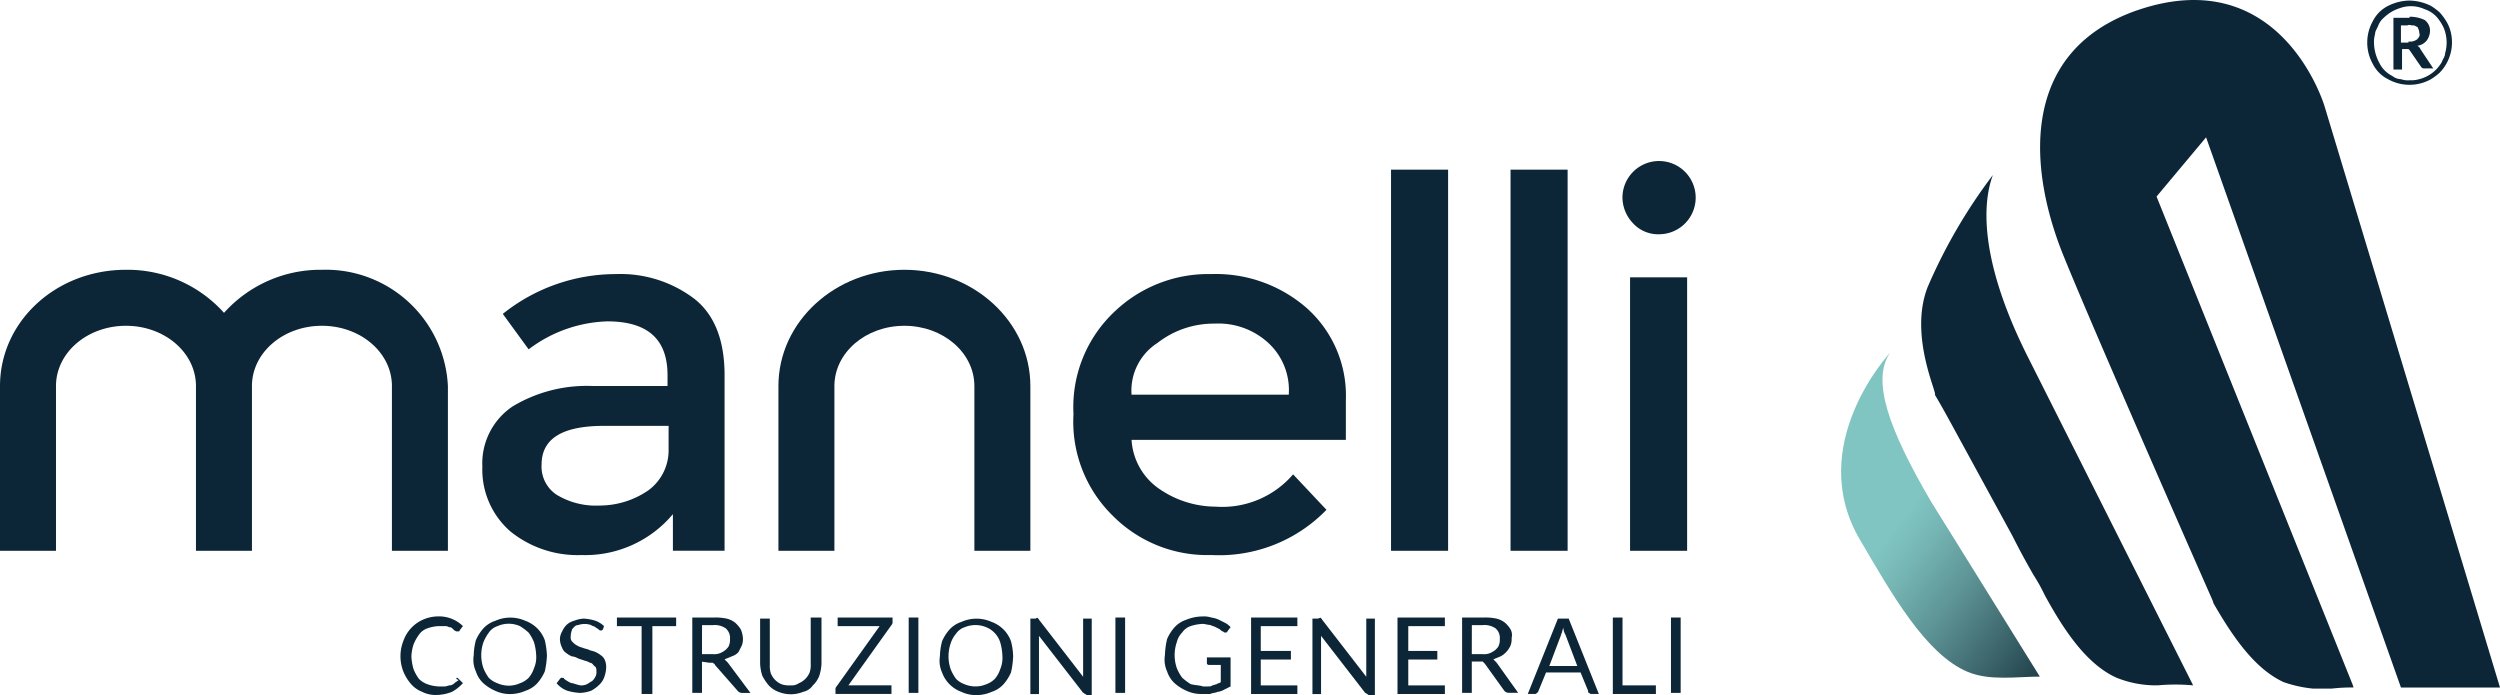
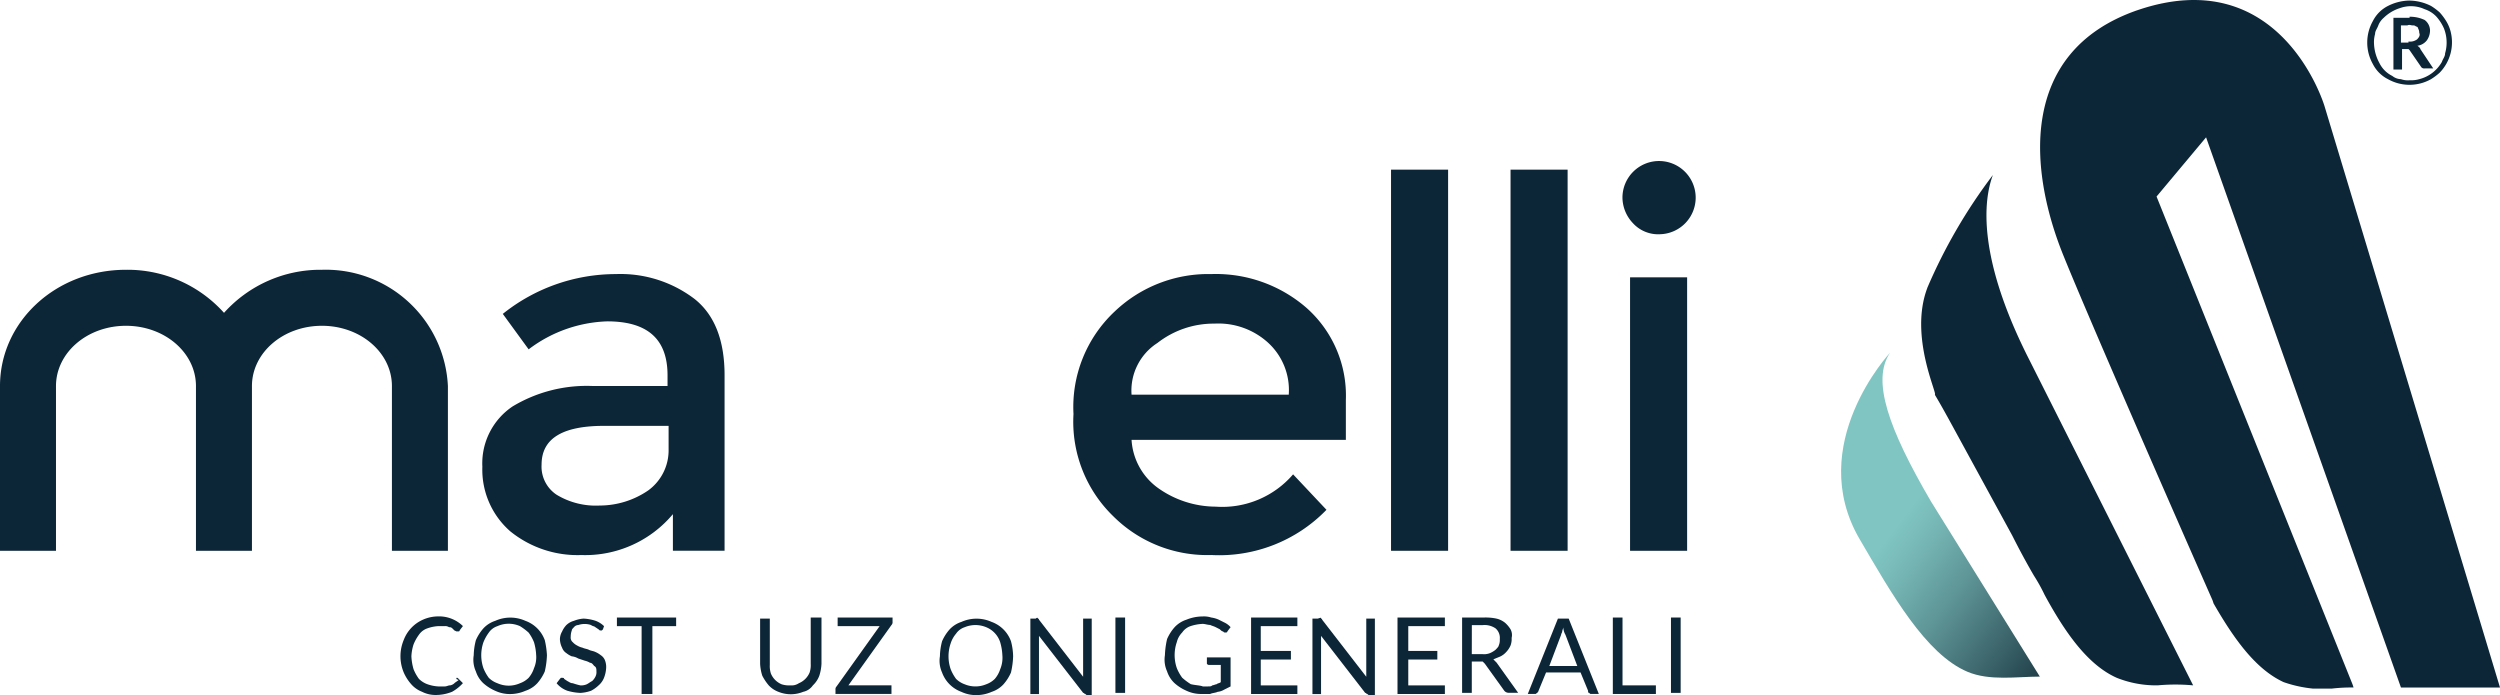
<svg xmlns="http://www.w3.org/2000/svg" width="176.248" height="49" viewBox="0 0 176.248 49">
  <defs>
    <linearGradient id="linear-gradient" x1="0.308" y1="0.431" x2="1.176" y2="1.342" gradientUnits="objectBoundingBox">
      <stop offset="0.102" stop-color="#80c5c2" />
      <stop offset="0.194" stop-color="#76b7b5" />
      <stop offset="0.367" stop-color="#5d9395" />
      <stop offset="0.6" stop-color="#345a61" />
      <stop offset="0.826" stop-color="#091d2a" />
    </linearGradient>
  </defs>
  <g id="Raggruppa_6004" data-name="Raggruppa 6004" transform="translate(2458 8857.75)">
    <path id="Tracciato_206" data-name="Tracciato 206" d="M333.317,358.676c2.225,3.8,4.64,8.09,7.6,9.331,1.549.65,3.434.342,5.09.335l-7.675-12.349c-2.995-5.129-4.216-8.546-2.876-10.492,0,0-6.06,6.489-2.139,13.176" transform="translate(-2660.201 -9178.393)" fill="url(#linear-gradient)" />
    <path id="Tracciato_142" data-name="Tracciato 142" d="M41.147,76.826c.076,0,.076,0,.152.076l.3.3a2.972,2.972,0,0,1-.759.607,3.046,3.046,0,0,1-1.139.228,2.1,2.1,0,0,1-.987-.228,1.937,1.937,0,0,1-.759-.531,3.134,3.134,0,0,1-.531-.835,2.96,2.96,0,0,1,0-2.277,2.552,2.552,0,0,1,1.366-1.442,2.679,2.679,0,0,1,1.063-.228,2.4,2.4,0,0,1,1.746.683l-.228.3a.074.074,0,0,1-.076.076h-.152L41,73.487l-.152-.152a.279.279,0,0,0-.228-.076.456.456,0,0,0-.3-.076h-.455a2.7,2.7,0,0,0-.759.152,1.18,1.18,0,0,0-.607.455,3.076,3.076,0,0,0-.38.683,3.228,3.228,0,0,0-.152.835,3.81,3.81,0,0,0,.152.911,3.076,3.076,0,0,0,.38.683,1.653,1.653,0,0,0,.607.38,2.7,2.7,0,0,0,.759.152h.455c.152,0,.228-.076.38-.076a.575.575,0,0,0,.3-.152c.076-.076.228-.152.3-.228-.228-.076-.152-.076-.152-.152" transform="translate(-2466.964 -8886.791)" fill="#0c2638" />
    <path id="Tracciato_143" data-name="Tracciato 143" d="M48.393,75.257a3.81,3.81,0,0,0-.152-.911,3.076,3.076,0,0,0-.38-.683,4.211,4.211,0,0,0-.607-.455,1.945,1.945,0,0,0-1.594,0,1.18,1.18,0,0,0-.607.455,3.076,3.076,0,0,0-.38.683,2.808,2.808,0,0,0,0,1.822,3.077,3.077,0,0,0,.38.683,1.653,1.653,0,0,0,.607.38,1.945,1.945,0,0,0,1.594,0,1.653,1.653,0,0,0,.607-.38,1.99,1.99,0,0,0,.38-.683,1.925,1.925,0,0,0,.152-.911m.759,0A5.859,5.859,0,0,1,49,76.4a3.134,3.134,0,0,1-.531.835,1.965,1.965,0,0,1-.835.531,2.679,2.679,0,0,1-1.063.228,2.424,2.424,0,0,1-1.063-.228,3.134,3.134,0,0,1-.835-.531,1.965,1.965,0,0,1-.531-.835,1.99,1.99,0,0,1-.152-1.139,4.48,4.48,0,0,1,.152-1.063,3.134,3.134,0,0,1,.531-.835,1.965,1.965,0,0,1,.835-.531,2.593,2.593,0,0,1,2.125,0A2.281,2.281,0,0,1,49,74.194a5.954,5.954,0,0,1,.152,1.063" transform="translate(-2468.593 -8886.814)" fill="#0c2638" />
    <path id="Tracciato_144" data-name="Tracciato 144" d="M54.964,73.459l-.076.076h-.076c-.076,0-.076,0-.152-.076l-.228-.152c-.076-.076-.228-.076-.3-.152a1.4,1.4,0,0,0-.911,0,.394.394,0,0,0-.3.152c-.076.076-.152.152-.152.228a1.335,1.335,0,0,0-.076.455.418.418,0,0,0,.152.38,1.048,1.048,0,0,0,.3.228,1.282,1.282,0,0,0,.38.152c.152.076.3.076.455.152s.3.076.455.152a1.659,1.659,0,0,1,.38.228.758.758,0,0,1,.3.38,1.292,1.292,0,0,1,.076.531,2.216,2.216,0,0,1-.152.683,1.361,1.361,0,0,1-.38.531,2.306,2.306,0,0,1-.531.38,2.7,2.7,0,0,1-.759.152,3.81,3.81,0,0,1-.911-.152,1.735,1.735,0,0,1-.759-.531l.228-.3L52,76.875h.076c.076,0,.152,0,.152.076l.228.152c.152.076.228.152.38.152a4.839,4.839,0,0,0,.531.152.963.963,0,0,0,.455-.076c.152-.076.228-.152.38-.228a1.048,1.048,0,0,0,.228-.3.684.684,0,0,0,.076-.38c0-.152,0-.3-.152-.38-.076-.076-.152-.228-.3-.228a1.282,1.282,0,0,0-.38-.152l-.455-.152a1.079,1.079,0,0,0-.455-.152,1.659,1.659,0,0,1-.38-.228.758.758,0,0,1-.3-.38,1.43,1.43,0,0,1-.152-.607,1.1,1.1,0,0,1,.152-.531,1.588,1.588,0,0,1,.3-.455,1.223,1.223,0,0,1,.531-.3A2.216,2.216,0,0,1,53.6,72.7a3.228,3.228,0,0,1,.835.152,1.653,1.653,0,0,1,.607.38Z" transform="translate(-2470.458 -8886.839)" fill="#0c2638" />
    <path id="Tracciato_145" data-name="Tracciato 145" d="M61.475,72.6v.607H59.8v4.782h-.759V73.207H57.3V72.6Z" transform="translate(-2471.808 -8886.814)" fill="#0c2638" />
-     <path id="Tracciato_146" data-name="Tracciato 146" d="M64.983,75.181h.759a1.125,1.125,0,0,0,.531-.076,1.659,1.659,0,0,0,.38-.228c.076-.076.228-.228.228-.3a.963.963,0,0,0,.076-.455.88.88,0,0,0-.3-.759,1.369,1.369,0,0,0-.911-.228h-.759Zm0,.531v2.2H64.3V72.6h1.518a3.7,3.7,0,0,1,.911.076,1.526,1.526,0,0,1,.607.3,2.013,2.013,0,0,1,.38.455,1.786,1.786,0,0,1,.152.607,1.292,1.292,0,0,1-.076.531l-.228.455a.968.968,0,0,1-.455.3c-.152.076-.38.152-.531.228l.228.228L68.4,77.913h-.607a.394.394,0,0,1-.3-.152L65.894,75.94c0-.076-.076-.076-.152-.152h-.228Z" transform="translate(-2473.494 -8886.814)" fill="#0c2638" />
    <path id="Tracciato_147" data-name="Tracciato 147" d="M72.725,77.382a.913.913,0,0,0,.607-.152,1.4,1.4,0,0,0,.759-.759,1.671,1.671,0,0,0,.076-.607V72.6h.759v3.264a3.228,3.228,0,0,1-.152.835,1.792,1.792,0,0,1-.455.683,1.105,1.105,0,0,1-.683.455,2.314,2.314,0,0,1-1.746,0,1.792,1.792,0,0,1-.683-.455,3.565,3.565,0,0,1-.455-.683,3.228,3.228,0,0,1-.152-.835V72.676h.683V75.94a1.671,1.671,0,0,0,.076.607,1.4,1.4,0,0,0,.759.759,1.671,1.671,0,0,0,.607.076" transform="translate(-2475.012 -8886.814)" fill="#0c2638" />
    <path id="Tracciato_148" data-name="Tracciato 148" d="M81.623,72.6v.3a.279.279,0,0,1-.076.228l-3.036,4.251h3.036v.607H77.6v-.3a.279.279,0,0,1,.076-.228l3.036-4.251h-2.96V72.6Z" transform="translate(-2476.699 -8886.814)" fill="#0c2638" />
-     <rect id="Rettangolo_33" data-name="Rettangolo 33" width="0.683" height="5.313" transform="translate(-2393.938 -8814.215)" fill="#0c2638" />
    <path id="Tracciato_149" data-name="Tracciato 149" d="M91.693,75.281a3.809,3.809,0,0,0-.152-.911,1.714,1.714,0,0,0-.987-1.063,1.974,1.974,0,0,0-1.518,0,1.18,1.18,0,0,0-.607.455,1.99,1.99,0,0,0-.38.683,2.808,2.808,0,0,0,0,1.822,3.077,3.077,0,0,0,.38.683,1.653,1.653,0,0,0,.607.38,1.973,1.973,0,0,0,1.518,0,1.653,1.653,0,0,0,.607-.38,1.99,1.99,0,0,0,.38-.683,2.083,2.083,0,0,0,.152-.987m.759.076A5.86,5.86,0,0,1,92.3,76.5a3.135,3.135,0,0,1-.531.835,1.965,1.965,0,0,1-.835.531,2.679,2.679,0,0,1-1.063.228,2.424,2.424,0,0,1-1.063-.228A2.281,2.281,0,0,1,87.442,76.5a1.99,1.99,0,0,1-.152-1.139,4.479,4.479,0,0,1,.152-1.063,3.134,3.134,0,0,1,.531-.835,1.965,1.965,0,0,1,.835-.531,2.593,2.593,0,0,1,2.125,0A2.281,2.281,0,0,1,92.3,74.294a4.48,4.48,0,0,1,.152,1.063" transform="translate(-2479.027 -8886.839)" fill="#0c2638" />
    <path id="Tracciato_150" data-name="Tracciato 150" d="M96.231,72.682a.074.074,0,0,1,.076.076l3.112,4.023v-4.1h.607v5.389h-.3c-.076,0-.076,0-.152-.076-.076,0-.076-.076-.152-.076L96.307,73.9V78H95.7V72.682h.38c.076-.076.152-.076.152,0" transform="translate(-2481.06 -8886.821)" fill="#0c2638" />
    <rect id="Rettangolo_34" data-name="Rettangolo 34" width="0.683" height="5.313" transform="translate(-2379.364 -8814.215)" fill="#0c2638" />
    <path id="Tracciato_151" data-name="Tracciato 151" d="M110.847,77.434h.38c.152,0,.228,0,.3-.076.076,0,.228-.076.3-.076.076-.076.228-.076.3-.152V75.916H111.3c-.076,0-.076,0-.152-.076v-.455h1.67v2.049l-.455.228a1.079,1.079,0,0,1-.455.152c-.152.076-.38.076-.531.152h-.607a2.424,2.424,0,0,1-1.063-.228,3.134,3.134,0,0,1-.835-.531,1.965,1.965,0,0,1-.531-.835,1.99,1.99,0,0,1-.152-1.139,5.858,5.858,0,0,1,.152-1.139,3.134,3.134,0,0,1,.531-.835,1.965,1.965,0,0,1,.835-.531,3.046,3.046,0,0,1,1.139-.228,1.671,1.671,0,0,1,.607.076,1.931,1.931,0,0,1,.531.152l.455.228a1.332,1.332,0,0,1,.38.3l-.228.3c0,.076-.076.076-.152.076s-.076,0-.152-.076c-.076,0-.152-.076-.228-.152l-.3-.152c-.152-.076-.228-.076-.38-.152-.152,0-.38-.076-.531-.076a3.228,3.228,0,0,0-.835.152,1.18,1.18,0,0,0-.607.455,1.468,1.468,0,0,0-.38.683,2.808,2.808,0,0,0,0,1.822,3.077,3.077,0,0,0,.38.683,4.21,4.21,0,0,0,.607.455c.3.076.607.076.835.152" transform="translate(-2484.063 -8886.791)" fill="#0c2638" />
    <path id="Tracciato_152" data-name="Tracciato 152" d="M119.464,72.6v.607h-2.581v1.746h2.125v.607h-2.125v1.822h2.581v.607H116.2V72.6Z" transform="translate(-2486 -8886.814)" fill="#0c2638" />
    <path id="Tracciato_153" data-name="Tracciato 153" d="M122.507,72.682a.074.074,0,0,1,.076.076l3.112,4.023v-4.1h.607v5.389h-.38c-.076,0-.076,0-.152-.076-.076,0-.076-.076-.152-.076L122.507,73.9V78H121.9V72.682h.38c.228-.076.228-.076.228,0" transform="translate(-2487.374 -8886.821)" fill="#0c2638" />
    <path id="Tracciato_154" data-name="Tracciato 154" d="M133.14,72.6v.607h-2.581v1.746h2.049v.607h-2.049v1.822h2.581v.607H129.8V72.6Z" transform="translate(-2489.277 -8886.814)" fill="#0c2638" />
    <path id="Tracciato_155" data-name="Tracciato 155" d="M136.483,75.181h.759a1.125,1.125,0,0,0,.531-.076,1.659,1.659,0,0,0,.38-.228c.076-.076.228-.228.228-.3a.963.963,0,0,0,.076-.455.88.88,0,0,0-.3-.759,1.369,1.369,0,0,0-.911-.228h-.759Zm0,.531v2.2H135.8V72.6h1.518a3.7,3.7,0,0,1,.911.076,1.526,1.526,0,0,1,.607.3,2.012,2.012,0,0,1,.38.455.856.856,0,0,1,.076.607,1.291,1.291,0,0,1-.076.531,1.588,1.588,0,0,1-.3.455,1.333,1.333,0,0,1-.38.3c-.152.076-.38.152-.531.228l.228.228,1.518,2.125h-.683a.394.394,0,0,1-.3-.152l-1.366-1.9-.152-.152h-.759Z" transform="translate(-2490.723 -8886.814)" fill="#0c2638" />
    <path id="Tracciato_156" data-name="Tracciato 156" d="M143.418,76.04h1.973l-.835-2.2a1.1,1.1,0,0,1-.152-.531c0,.076-.076.228-.076.3s-.076.152-.076.228Zm3.492,1.973h-.531c-.076,0-.076,0-.152-.076-.076,0-.076-.076-.076-.152l-.531-1.29H143.19l-.531,1.29c0,.076-.076.076-.076.152-.076,0-.076.076-.152.076H141.9l2.125-5.313h.759Z" transform="translate(-2492.193 -8886.839)" fill="#0c2638" />
    <path id="Tracciato_157" data-name="Tracciato 157" d="M150.483,77.382h2.353v.607H149.8V72.6h.683Z" transform="translate(-2494.097 -8886.814)" fill="#0c2638" />
    <rect id="Rettangolo_35" data-name="Rettangolo 35" width="0.683" height="5.313" transform="translate(-2340.198 -8814.215)" fill="#0c2638" />
    <path id="Tracciato_158" data-name="Tracciato 158" d="M57.93,53.07V51.4H53.375c-2.96,0-4.4.911-4.4,2.733a2.377,2.377,0,0,0,1.063,2.125,5.333,5.333,0,0,0,3.036.759,6.059,6.059,0,0,0,3.416-1.063A3.491,3.491,0,0,0,57.93,53.07m4.023,7.135H58.233V57.624a8.068,8.068,0,0,1-6.452,2.884,7.545,7.545,0,0,1-5.01-1.67A5.773,5.773,0,0,1,44.8,54.285a4.837,4.837,0,0,1,2.125-4.251,10.13,10.13,0,0,1,5.693-1.442h5.237v-.759c0-2.581-1.442-3.8-4.251-3.8a9.641,9.641,0,0,0-5.541,1.973l-1.822-2.5A12.757,12.757,0,0,1,54.21,40.7a8.618,8.618,0,0,1,5.541,1.746c1.442,1.139,2.125,2.96,2.125,5.389V60.205Z" transform="translate(-2468.794 -8879.127)" fill="#0c2638" />
    <path id="Tracciato_159" data-name="Tracciato 159" d="M103.794,49.2h11.082a4.521,4.521,0,0,0-1.518-3.719,5.2,5.2,0,0,0-3.719-1.29,6.447,6.447,0,0,0-4.023,1.366,3.982,3.982,0,0,0-1.822,3.643m15.1,3.188h-15.1a4.51,4.51,0,0,0,1.9,3.416,7.043,7.043,0,0,0,4.023,1.29,6.578,6.578,0,0,0,5.465-2.277l2.353,2.5a10.53,10.53,0,0,1-8.122,3.188,9.382,9.382,0,0,1-6.907-2.733A9.271,9.271,0,0,1,99.7,50.566a9.233,9.233,0,0,1,2.884-7.211,9.57,9.57,0,0,1,6.831-2.657,9.742,9.742,0,0,1,6.679,2.353,8.257,8.257,0,0,1,2.808,6.528v2.808Z" transform="translate(-2482.02 -8879.126)" fill="#0c2638" />
    <rect id="Rettangolo_36" data-name="Rettangolo 36" width="4.023" height="26.87" transform="translate(-2359.933 -8845.79)" fill="#0c2638" />
    <rect id="Rettangolo_37" data-name="Rettangolo 37" width="4.023" height="26.87" transform="translate(-2351.508 -8845.79)" fill="#0c2638" />
    <path id="Tracciato_160" data-name="Tracciato 160" d="M155.254,57.677h-4.023V38.4h4.023Zm-3.8-23.075a2.651,2.651,0,0,1-.759-1.822,2.581,2.581,0,1,1,2.657,2.581,2.409,2.409,0,0,1-1.9-.759" transform="translate(-2494.313 -8876.598)" fill="#0c2638" />
    <path id="Tracciato_161" data-name="Tracciato 161" d="M22.7,40.3a9.139,9.139,0,0,0-6.907,3.036A9.139,9.139,0,0,0,8.881,40.3C3.947,40.3,0,43.943,0,48.5V60.111H3.947V48.5c0-2.353,2.2-4.251,4.934-4.251s4.934,1.9,4.934,4.251V60.111h3.947V48.5c0-2.353,2.2-4.251,4.934-4.251s4.934,1.9,4.934,4.251V60.111h3.947V48.5A8.62,8.62,0,0,0,22.7,40.3" transform="translate(-2458 -8879.031)" fill="#0c2638" />
-     <path id="Tracciato_162" data-name="Tracciato 162" d="M81.181,40.3c-4.858,0-8.881,3.643-8.881,8.2V60.111h3.947V48.5c0-2.353,2.2-4.251,4.934-4.251s4.934,1.9,4.934,4.251V60.111h3.947V48.5c0-4.554-4.023-8.2-8.881-8.2" transform="translate(-2475.422 -8879.031)" fill="#0c2638" />
    <path id="Tracciato_163" data-name="Tracciato 163" d="M178.864,39.47a37.707,37.707,0,0,1,4.63-7.97c-.683,1.822-1.063,5.769,2.429,12.752l11.689,23.226a13.8,13.8,0,0,0-2.5,0,7.482,7.482,0,0,1-2.884-.531c-2.049-.911-3.643-3.188-5.086-5.845a12.283,12.283,0,0,0-.759-1.366c-.531-.911-1.063-1.9-1.518-2.808l-4.1-7.514c-.455-.835-.911-1.67-1.366-2.429.228,0-1.822-4.1-.531-7.514" transform="translate(-2500.997 -8876.911)" fill="#0c2638" />
    <path id="Tracciato_164" data-name="Tracciato 164" d="M196.328,15.97c10.171-3.492,13.207,6.755,13.207,6.755l12.372,40.988h-6.983L201.186,24.926,197.694,29.1l13.814,34.384.076.228a11.808,11.808,0,0,0-1.518.076H208.7a8.951,8.951,0,0,1-2.049-.455c-1.973-.911-3.492-3.036-4.934-5.541l-.076-.228c-3.416-7.742-8.881-20.266-10.475-24.213-2.429-5.92-3.34-14.422,5.161-17.382" transform="translate(-2503.659 -8872.994)" fill="#0c2638" />
    <path id="Tracciato_184" data-name="Tracciato 184" d="M222.778,18.184a.818.818,0,0,0,.607-.152c.152-.152.228-.3.152-.455a.574.574,0,0,0-.076-.3.163.163,0,0,0-.152-.152.279.279,0,0,0-.228-.076c-.152,0-.228-.076-.38,0h-.455V18.26h.531Zm.076-1.746a2.424,2.424,0,0,1,1.063.228.934.934,0,0,1,.38.759,1.224,1.224,0,0,1-.228.683,1.022,1.022,0,0,1-.683.38c.076,0,.076.076.152.076,0,.076.076.076.076.152l.911,1.366h-.607a.279.279,0,0,1-.228-.076l-.835-1.214-.076-.076h-.455v1.442h-.607V16.514h1.139Zm0,4.478a2.1,2.1,0,0,0,.683-.076,2.552,2.552,0,0,0,1.594-1.214c.076-.228.228-.38.228-.607a2.732,2.732,0,0,0-.076-1.746,3.135,3.135,0,0,0-.531-.835,1.965,1.965,0,0,0-.835-.531,2.306,2.306,0,0,0-1.746-.076,2.858,2.858,0,0,0-1.139.683,1.362,1.362,0,0,0-.38.531c-.076.228-.228.38-.228.607a2.1,2.1,0,0,0-.076.683,3.093,3.093,0,0,0,.38,1.366,1.986,1.986,0,0,0,.911.911,1.009,1.009,0,0,0,.607.228A1.48,1.48,0,0,0,222.854,20.917Zm0-5.617a3.455,3.455,0,0,1,1.518.38,4.212,4.212,0,0,1,.607.455,4.211,4.211,0,0,1,.455.607,2.7,2.7,0,0,1,.3.683,3.07,3.07,0,0,1-.759,2.96,4.212,4.212,0,0,1-.607.455,3.091,3.091,0,0,1-3.036,0,2.4,2.4,0,0,1-1.063-1.063,3.091,3.091,0,0,1,0-3.036,2.4,2.4,0,0,1,1.063-1.063,3.455,3.455,0,0,1,1.518-.38Z" transform="translate(-2510.982 -8873.008)" fill="#0c2638" />
  </g>
</svg>